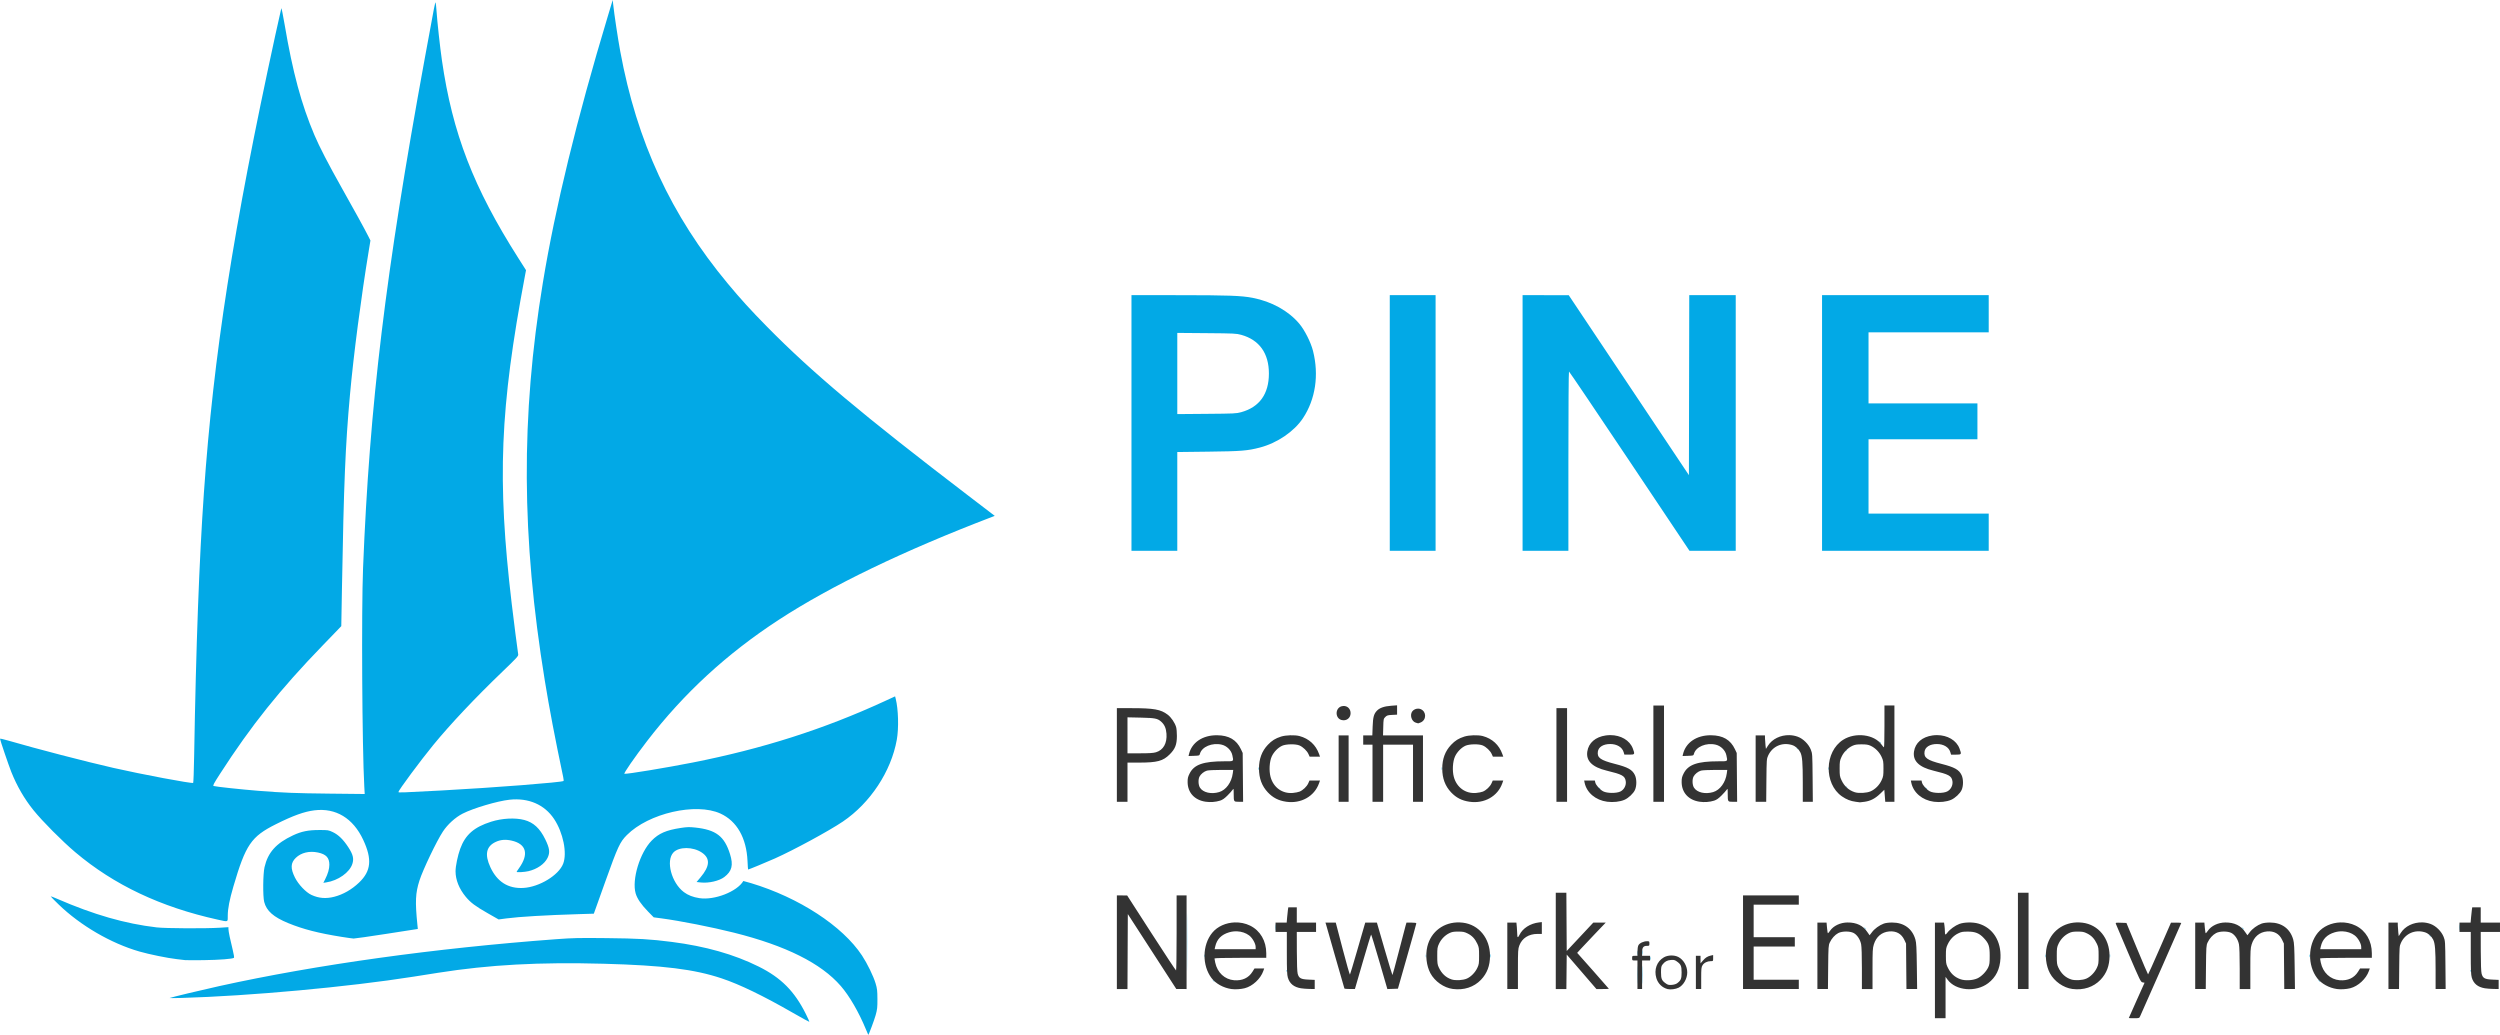
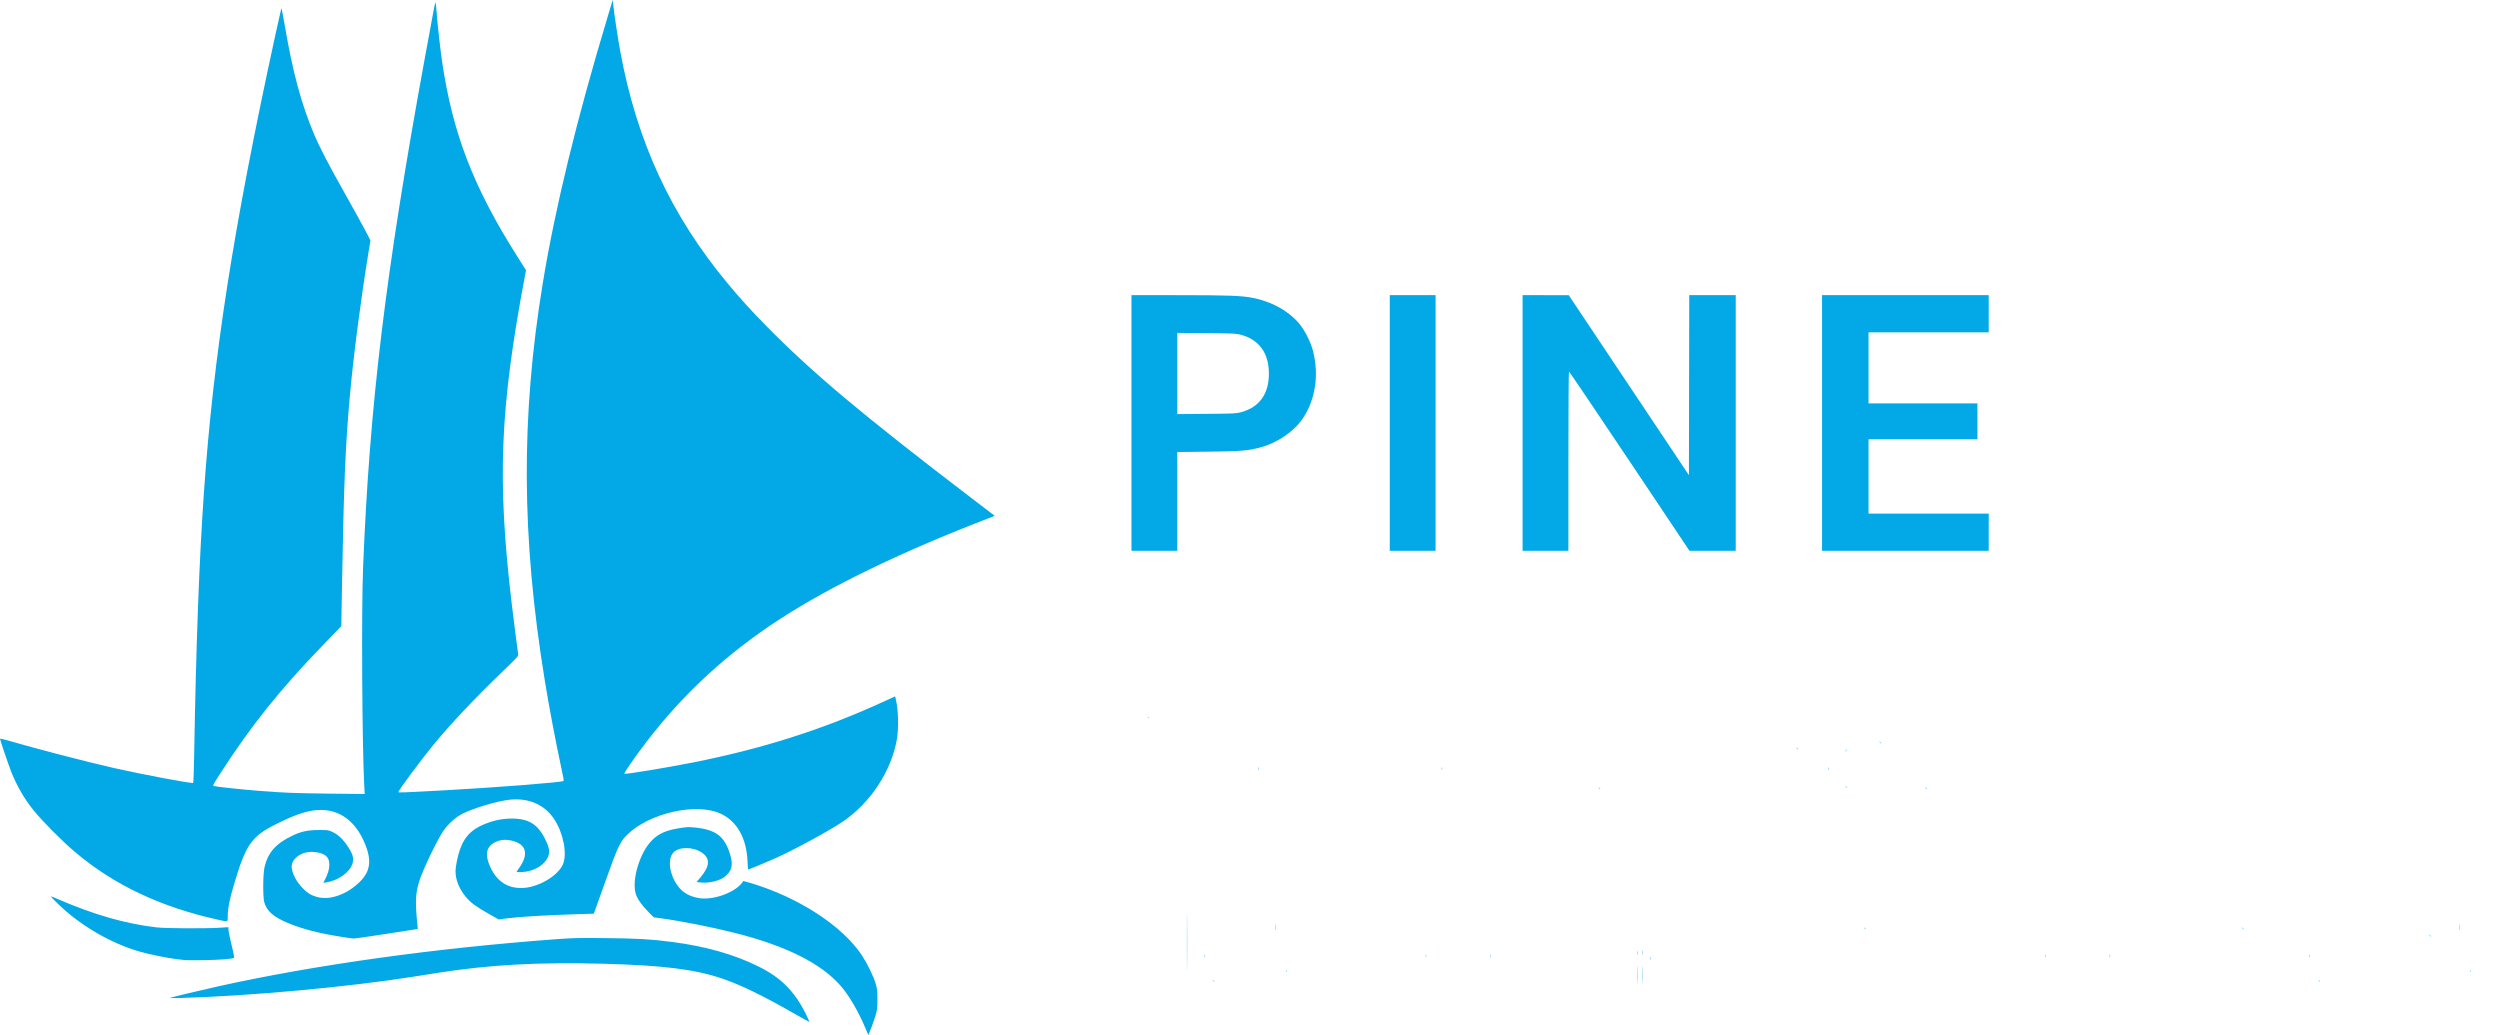
<svg xmlns="http://www.w3.org/2000/svg" viewBox="0 0 388.295 160.731" version="1.1" id="svg5">
  <g id="layer1" transform="translate(55.422,-4.58)">
-     <path id="path314" style="fill:#02a9e6;fill-opacity:1;stroke-width:0.103" d="m 39.743,4.58 -0.762,2.527 C 34.133,23.194 30.824,36.773 28.89,48.514 c -3.421,20.765 -3.328,39.494 0.307,61.777 0.724,4.439 1.557,8.81 2.855,14.983 0.063,0.299 0.087,0.572 0.053,0.606 -0.213,0.213 -10.761,1.035 -18.945,1.476 -6.128,0.33 -6.703,0.351 -6.703,0.242 0,-0.253 3.443,-4.899 5.413,-7.303 2.667,-3.255 6.494,-7.314 10.748,-11.399 2.216,-2.128 2.49,-2.427 2.447,-2.667 -0.079,-0.439 -0.733,-5.557 -1.016,-7.953 -2.273,-19.238 -1.828,-30.218 2.063,-50.851 l 0.166,-0.883 -1.178,-1.85 C 18.114,33.717 14.86,25.298 13.215,13.939 12.923,11.924 12.483,7.901 12.377,6.281 c -0.039,-0.596 -0.101,-1.166 -0.137,-1.268 -0.072,-0.199 -0.068,-0.216 -1.707,8.745 -6.088,33.295 -8.547,53.612 -9.565,79.052 -0.265,6.625 -0.145,27.881 0.191,33.919 l 0.065,1.175 -5.453,-0.059 c -5.374,-0.059 -7.105,-0.128 -11.074,-0.439 -2.51,-0.197 -6.695,-0.647 -6.935,-0.746 -0.154,-0.063 -0.011,-0.336 0.983,-1.879 4.832,-7.496 9.309,-13.094 16.003,-20.007 0.962,-0.993 1.994,-2.062 2.294,-2.375 l 0.545,-0.569 0.104,-5.877 c 0.29,-16.374 0.529,-22.162 1.245,-30.061 0.565,-6.235 1.721,-15.098 2.926,-22.421 l 0.253,-1.537 -0.316,-0.629 c -0.545,-1.085 -2.207,-4.113 -4.139,-7.539 -2.052,-3.641 -3.474,-6.389 -4.241,-8.198 -2.049,-4.833 -3.373,-9.745 -4.642,-17.224 -0.245,-1.446 -0.473,-2.56 -0.505,-2.475 -0.033,0.085 -0.453,1.964 -0.934,4.176 -6.528,30.009 -9.596,49.674 -11.093,71.11 -0.728,10.428 -1.22,23.702 -1.513,40.87 -0.039,2.257 -0.106,4.126 -0.151,4.153 -0.216,0.134 -8.081,-1.345 -12.376,-2.326 -4.403,-1.006 -11.845,-2.939 -16.413,-4.264 -0.666,-0.193 -1.212,-0.315 -1.212,-0.27 0,0.179 1.346,4.139 1.751,5.153 0.881,2.203 2.032,4.19 3.445,5.943 1.398,1.734 4.465,4.817 6.511,6.545 6.005,5.071 13.259,8.503 22.11,10.458 1.682,0.371 1.558,0.421 1.558,-0.627 0,-1.069 0.268,-2.456 0.877,-4.53 1.907,-6.497 2.758,-7.743 6.6,-9.666 2.664,-1.334 4.412,-1.963 5.983,-2.156 3.324,-0.408 6.009,1.218 7.582,4.593 1.404,3.011 1.225,4.84 -0.649,6.629 -1.137,1.085 -2.48,1.853 -3.858,2.206 -1.287,0.329 -2.399,0.238 -3.541,-0.29 -0.855,-0.395 -2.025,-1.624 -2.555,-2.684 -0.72,-1.438 -0.683,-2.294 0.132,-3.078 0.835,-0.803 2.099,-1.105 3.441,-0.822 1.265,0.267 1.767,0.806 1.767,1.898 0,0.649 -0.216,1.395 -0.659,2.269 l -0.274,0.541 0.441,-0.066 c 1.85,-0.276 3.646,-1.55 4.067,-2.885 0.259,-0.822 0.105,-1.448 -0.636,-2.585 -0.776,-1.191 -1.53,-1.926 -2.394,-2.336 -0.679,-0.322 -0.738,-0.331 -2.091,-0.331 -1.735,0 -2.774,0.21 -4.093,0.826 -2.628,1.228 -3.904,2.653 -4.432,4.949 -0.241,1.048 -0.272,4.526 -0.049,5.394 0.359,1.397 1.441,2.351 3.732,3.292 2.295,0.943 4.695,1.561 8.297,2.135 0.851,0.136 1.687,0.253 1.857,0.261 0.17,0.008 2.484,-0.325 5.142,-0.738 l 4.833,-0.752 -0.064,-0.629 c -0.369,-3.627 -0.308,-4.941 0.319,-6.899 0.536,-1.673 2.665,-6.122 3.634,-7.593 0.742,-1.128 1.935,-2.211 3.075,-2.794 1.651,-0.844 5.39,-1.953 7.278,-2.158 2.955,-0.321 5.432,0.752 6.927,3 1.407,2.117 2.048,5.295 1.402,6.949 -0.699,1.79 -3.716,3.619 -6.193,3.754 -2.348,0.128 -4.059,-0.95 -5.111,-3.222 -0.915,-1.975 -0.648,-3.238 0.831,-3.928 0.744,-0.347 1.521,-0.413 2.449,-0.206 2.317,0.515 2.742,2.099 1.158,4.304 -0.198,0.275 -0.36,0.524 -0.36,0.552 0,0.11 1.219,0.04 1.832,-0.104 1.36,-0.321 2.507,-1.119 2.971,-2.068 0.407,-0.831 0.327,-1.478 -0.357,-2.877 -0.838,-1.716 -1.826,-2.627 -3.261,-3.009 -1.415,-0.376 -3.454,-0.267 -5.156,0.274 -2.654,0.845 -3.998,2.023 -4.794,4.203 -0.382,1.047 -0.725,2.703 -0.723,3.494 0.003,1.337 0.559,2.723 1.586,3.961 0.757,0.912 1.485,1.456 3.435,2.567 l 1.671,0.952 1.217,-0.162 c 1.963,-0.262 6.191,-0.511 11.26,-0.664 l 2.308,-0.07 1.771,-4.954 c 1.962,-5.485 2.28,-6.172 3.363,-7.26 3.375,-3.389 10.735,-5.079 14.537,-3.337 2.55,1.168 4.041,3.787 4.2,7.377 0.032,0.723 0.074,1.315 0.093,1.315 0.105,0 2.827,-1.124 4.137,-1.708 2.953,-1.317 8.445,-4.298 10.576,-5.739 4.267,-2.887 7.504,-7.797 8.381,-12.715 0.321,-1.799 0.242,-4.739 -0.17,-6.358 l -0.096,-0.376 -1.668,0.768 c -9.392,4.327 -18.913,7.367 -29.785,9.513 -4.094,0.808 -10.226,1.819 -10.587,1.745 -0.17,-0.035 1.586,-2.572 3.521,-5.088 5.718,-7.433 12.384,-13.568 20.473,-18.841 8.124,-5.296 19.382,-10.724 33.187,-16 l 0.339,-0.13 -4.103,-3.136 C 78.497,68.975 70.715,62.442 63.696,55.307 61.175,52.745 59.603,51.017 57.608,48.617 48.783,38.001 43.496,26.578 40.912,12.546 40.539,10.518 39.984,6.829 39.815,5.25 Z M 120.316,50.422 v 19.853 5.17e-4 19.853 h 3.558 3.558 v -7.67 -7.669 l 4.821,-0.058 c 5.136,-0.062 6.075,-0.138 8.002,-0.638 2.701,-0.702 5.333,-2.496 6.701,-4.567 1.942,-2.94 2.503,-6.691 1.559,-10.433 -0.34,-1.347 -1.289,-3.232 -2.134,-4.236 -1.685,-2.003 -4.294,-3.448 -7.256,-4.019 -1.755,-0.339 -3.78,-0.411 -11.461,-0.413 z m 40.119,0 V 70.275 90.128 h 3.558 3.558 V 70.275 50.422 h -3.558 z m 20.627,0 V 70.275 90.128 h 3.558 3.558 V 76.206 c 0,-8.064 0.039,-13.923 0.092,-13.923 0.051,0 4.282,6.266 9.404,13.923 l 9.312,13.923 h 3.591 3.591 V 70.275 50.422 h -3.609 -3.61 l -0.026,13.98 -0.026,13.98 -9.334,-13.976 -9.333,-13.976 -3.584,-0.004 z m 46.513,0 V 70.275 90.128 h 12.943 12.943 v -2.888 -2.888 h -9.334 -9.333 v -5.775 -5.776 h 8.457 8.457 v -2.784 -2.785 h -8.457 -8.457 v -5.517 -5.517 h 9.333 9.334 v -2.888 -2.888 h -12.943 z m -100.142,5.865 4.564,0.038 c 4.304,0.036 4.61,0.051 5.37,0.262 2.805,0.78 4.295,2.864 4.295,6.005 0,3.176 -1.459,5.216 -4.297,6.005 -0.758,0.211 -1.067,0.226 -5.368,0.261 l -4.564,0.038 v -6.305 z m -4.557,59.76 c -0.082,0.033 -0.058,0.058 0.062,0.062 0.109,0.005 0.17,-0.02 0.135,-0.054 -0.034,-0.034 -0.123,-0.038 -0.198,-0.008 z m 113.569,3.68 c -0.005,0.005 0.026,0.047 0.09,0.129 0.135,0.172 0.22,0.226 0.22,0.142 0,-0.021 -0.082,-0.103 -0.181,-0.18 -0.082,-0.064 -0.123,-0.095 -0.129,-0.09 z m -12.892,0.928 c -0.005,0.005 0.026,0.047 0.09,0.129 0.135,0.172 0.22,0.226 0.22,0.142 0,-0.021 -0.081,-0.103 -0.18,-0.18 -0.082,-0.064 -0.124,-0.095 -0.129,-0.09 z m 7.941,0.31 c -0.005,-0.005 -0.047,0.026 -0.129,0.09 -0.099,0.078 -0.18,0.159 -0.18,0.18 0,0.085 0.084,0.03 0.219,-0.142 0.064,-0.082 0.095,-0.123 0.09,-0.129 z m -91.441,2.789 c -0.009,0.033 -0.014,0.102 -0.014,0.202 0,0.198 0.022,0.28 0.048,0.181 0.026,-0.099 0.026,-0.262 0,-0.361 -0.013,-0.05 -0.025,-0.054 -0.034,-0.021 z m 28.465,0 c -0.009,0.033 -0.014,0.102 -0.014,0.202 0,0.198 0.021,0.28 0.047,0.181 0.026,-0.099 0.026,-0.262 0,-0.361 -0.013,-0.05 -0.025,-0.054 -0.033,-0.021 z m 60.023,0 c -0.009,0.033 -0.014,0.102 -0.014,0.202 0,0.198 0.021,0.28 0.047,0.181 0.026,-0.099 0.026,-0.262 0,-0.361 -0.013,-0.05 -0.025,-0.054 -0.033,-0.021 z m 2.644,2.883 c -0.005,0.005 0.026,0.047 0.09,0.129 0.135,0.172 0.219,0.227 0.219,0.142 0,-0.021 -0.081,-0.103 -0.18,-0.181 -0.082,-0.064 -0.123,-0.095 -0.129,-0.09 z m -38.366,0.206 c -0.005,0.005 0.026,0.047 0.09,0.129 0.078,0.099 0.159,0.18 0.18,0.18 0.085,0 0.03,-0.084 -0.142,-0.219 -0.082,-0.064 -0.123,-0.096 -0.129,-0.09 z m 50.742,0 c -0.005,0.005 0.026,0.047 0.09,0.129 0.135,0.172 0.219,0.226 0.219,0.142 0,-0.021 -0.081,-0.102 -0.18,-0.18 -0.082,-0.064 -0.123,-0.096 -0.129,-0.09 z m -192.113,6.207 c -0.324,0.009 -0.655,0.049 -1.151,0.125 -2.254,0.346 -3.398,0.844 -4.495,1.958 -1.841,1.869 -3.118,6.078 -2.493,8.217 0.236,0.806 0.861,1.721 1.905,2.789 l 0.898,0.919 1.186,0.158 c 2.913,0.388 7.793,1.35 11.265,2.221 8.079,2.025 13.556,4.76 16.614,8.297 1.349,1.56 2.786,4.041 3.895,6.726 0.193,0.467 0.357,0.85 0.364,0.851 0.072,0.008 0.931,-2.288 1.147,-3.065 0.247,-0.89 0.279,-1.181 0.273,-2.503 -0.006,-1.312 -0.04,-1.609 -0.284,-2.424 -0.339,-1.135 -1.289,-3.085 -2.111,-4.332 -3.025,-4.588 -9.798,-9.004 -17.239,-11.241 -0.648,-0.195 -1.183,-0.344 -1.19,-0.332 -0.969,1.65 -4.496,3.025 -6.833,2.663 -0.987,-0.153 -1.765,-0.456 -2.403,-0.936 -1.932,-1.452 -2.835,-4.869 -1.626,-6.156 0.86,-0.916 3.039,-0.911 4.409,0.01 1.335,0.897 1.274,2.102 -0.193,3.845 l -0.618,0.734 0.671,0.072 c 1.223,0.131 2.848,-0.247 3.634,-0.845 1.19,-0.905 1.426,-1.85 0.889,-3.563 -0.873,-2.785 -2.177,-3.78 -5.411,-4.126 -0.464,-0.05 -0.78,-0.072 -1.103,-0.063 z m -99,10.744 c -0.02,0.02 0.54,0.594 1.245,1.275 3.384,3.271 8.118,6.026 12.543,7.3 1.522,0.438 4.394,1.024 5.775,1.179 0.539,0.06 1.119,0.129 1.289,0.152 l 5.2e-4,5.1e-4 c 0.17,0.023 1.47,0.026 2.888,0.008 2.472,-0.033 4.541,-0.193 4.73,-0.365 0.05,-0.045 -0.032,-0.566 -0.184,-1.177 -0.387,-1.545 -0.675,-2.945 -0.677,-3.288 l -0.002,-0.293 -1.366,0.087 c -2.189,0.139 -8.415,0.107 -9.772,-0.051 -4.882,-0.566 -9.789,-1.976 -15.462,-4.442 -0.534,-0.232 -0.987,-0.406 -1.008,-0.386 z m 176.505,3.436 c -0.016,-1.995 -0.028,-0.333 -0.028,3.694 0,4.027 0.013,5.66 0.028,3.628 0.016,-2.032 0.016,-5.327 0,-7.322 z m 13.699,0.898 c -0.015,-0.021 -0.025,0.157 -0.025,0.476 0,0.425 0.018,0.599 0.041,0.387 0.022,-0.213 0.022,-0.561 0,-0.774 -0.006,-0.053 -0.011,-0.082 -0.016,-0.089 z m 183.886,0 c -0.015,-0.021 -0.025,0.157 -0.025,0.476 0,0.425 0.018,0.599 0.041,0.387 0.022,-0.213 0.022,-0.561 0,-0.774 -0.006,-0.053 -0.011,-0.082 -0.016,-0.089 z m -92.466,0.476 c -0.005,0.005 0.026,0.047 0.09,0.129 0.135,0.172 0.219,0.226 0.219,0.142 0,-0.021 -0.081,-0.102 -0.18,-0.18 -0.082,-0.064 -0.123,-0.095 -0.129,-0.09 z m 58.683,0 c -0.005,0.005 0.026,0.047 0.09,0.129 0.078,0.099 0.159,0.18 0.18,0.18 0.085,0 0.03,-0.084 -0.142,-0.219 -0.082,-0.064 -0.123,-0.095 -0.129,-0.09 z m 29.084,1.134 c -0.005,0.005 0.026,0.047 0.09,0.129 0.135,0.172 0.219,0.227 0.219,0.142 0,-0.021 -0.081,-0.102 -0.18,-0.18 -0.082,-0.064 -0.123,-0.095 -0.129,-0.09 z m -287.584,0.54 c -1.092,0.024 -1.978,0.078 -3.303,0.176 -18.836,1.395 -37.219,3.955 -52.34,7.289 -2.772,0.611 -7.431,1.73 -7.683,1.844 -0.057,0.026 0.755,0.022 1.805,-0.007 10.576,-0.299 25.955,-1.708 36.045,-3.303 1.248,-0.197 2.988,-0.472 3.867,-0.61 7.951,-1.251 15.695,-1.674 25.68,-1.401 9.273,0.253 14.08,0.849 18.348,2.276 2.793,0.934 6.437,2.696 11.045,5.342 1.39,0.798 2.546,1.432 2.568,1.41 0.023,-0.023 -0.221,-0.569 -0.542,-1.214 -1.766,-3.55 -3.849,-5.643 -7.345,-7.38 -3.81,-1.894 -8.253,-3.153 -13.503,-3.826 -3.335,-0.428 -5.179,-0.535 -10.107,-0.588 -2.146,-0.023 -3.444,-0.03 -4.536,-0.007 z m 165.429,1.895 c -0.015,-0.015 -0.026,0.115 -0.026,0.349 0,0.312 0.019,0.44 0.043,0.284 0.024,-0.156 0.024,-0.411 0,-0.567 -0.006,-0.039 -0.011,-0.06 -0.017,-0.066 z m -0.839,0.12 c -0.008,0.042 -0.013,0.139 -0.014,0.281 h 5.1e-4 c -8e-4,0.284 0.019,0.412 0.043,0.285 0.024,-0.127 0.024,-0.359 5.2e-4,-0.516 -0.012,-0.078 -0.022,-0.092 -0.03,-0.05 z m -22.78,0.459 c -0.016,-0.013 -0.027,0.094 -0.027,0.285 0,0.255 0.02,0.36 0.044,0.232 0.025,-0.128 0.025,-0.336 0,-0.464 -0.006,-0.032 -0.012,-0.049 -0.017,-0.053 z m 96.223,0 c -0.016,-0.013 -0.027,0.094 -0.027,0.285 0,0.255 0.02,0.36 0.044,0.232 0.025,-0.128 0.025,-0.336 0,-0.464 -0.006,-0.032 -0.012,-0.049 -0.017,-0.053 z m -140.691,0.084 c -0.009,0.033 -0.014,0.102 -0.014,0.202 0,0.199 0.021,0.28 0.047,0.181 0.026,-0.099 0.026,-0.262 0,-0.361 -0.013,-0.05 -0.025,-0.054 -0.033,-0.021 z m 34.446,0 c -0.009,0.033 -0.014,0.102 -0.014,0.202 0,0.199 0.021,0.28 0.047,0.181 0.026,-0.099 0.026,-0.262 0,-0.361 -0.013,-0.05 -0.025,-0.054 -0.033,-0.021 z m 96.223,0 c -0.009,0.033 -0.014,0.102 -0.014,0.202 0,0.199 0.021,0.28 0.047,0.181 0.026,-0.099 0.026,-0.262 0,-0.361 -0.013,-0.05 -0.025,-0.054 -0.033,-0.021 z m 41.047,0 c -0.009,0.033 -0.014,0.102 -0.014,0.202 0,0.199 0.022,0.28 0.048,0.181 0.026,-0.099 0.026,-0.262 0,-0.361 -0.013,-0.05 -0.025,-0.054 -0.034,-0.021 z m -102.408,0.34 c -0.009,0.033 -0.014,0.109 -0.015,0.223 -0.001,0.227 0.019,0.332 0.045,0.233 0.026,-0.099 0.027,-0.284 0.002,-0.412 -0.012,-0.064 -0.024,-0.076 -0.033,-0.043 z m -2.039,1.424 c -0.012,-0.072 -0.021,0.441 -0.021,1.377 h 5.1e-4 c 0,1.248 0.014,1.772 0.033,1.166 0.018,-0.607 0.018,-1.627 0,-2.269 -0.005,-0.16 -0.008,-0.25 -0.012,-0.274 z m 0.825,0 c -0.012,-0.072 -0.02,0.441 -0.02,1.377 0,1.248 0.015,1.772 0.033,1.166 0.018,-0.607 0.018,-1.627 0,-2.269 -0.005,-0.16 -0.009,-0.25 -0.013,-0.274 z m -55.314,0.642 c -0.011,0.011 -0.018,0.047 -0.021,0.107 -0.004,0.109 0.02,0.17 0.054,0.135 0.034,-0.034 0.038,-0.123 0.008,-0.197 -0.016,-0.041 -0.03,-0.056 -0.041,-0.045 z m 183.886,0 c -0.011,0.011 -0.018,0.047 -0.021,0.107 -0.005,0.109 0.02,0.17 0.054,0.135 0.034,-0.034 0.037,-0.123 0.008,-0.197 -0.017,-0.041 -0.03,-0.056 -0.041,-0.045 z m -195.363,1.508 c -0.005,0.005 0.026,0.047 0.09,0.129 0.135,0.172 0.22,0.227 0.22,0.142 0,-0.021 -0.081,-0.103 -0.18,-0.18 -0.082,-0.064 -0.124,-0.095 -0.129,-0.09 z m 171.717,0 c -0.005,0.005 0.026,0.047 0.09,0.129 0.135,0.172 0.219,0.227 0.219,0.142 0,-0.021 -0.081,-0.103 -0.18,-0.18 -0.082,-0.064 -0.123,-0.095 -0.129,-0.09 z" />
-     <path id="path306" style="fill:#333333;fill-opacity:1;stroke-width:0.103" d="m 161.569,114.128 -0.947,0.071 c -1.052,0.079 -1.764,0.329 -2.181,0.765 -0.48,0.501 -0.612,0.992 -0.666,2.468 l -0.049,1.366 h -0.708 -0.708 v 0.722 0.722 h 0.722 0.722 v 4.435 4.435 h 0.825 0.825 v -4.435 -4.435 h 2.32 2.321 v 4.435 4.435 h 0.774 0.773 v -5.157 -5.157 h -3.102 -3.103 l 0.035,-1.287 c 0.033,-1.246 0.043,-1.296 0.318,-1.57 0.249,-0.249 0.379,-0.289 1.057,-0.323 l 0.773,-0.039 v -0.726 z m 39.809,0.029 v 7.477 7.478 h 0.825 0.825 v -7.478 -7.477 h -0.825 z m 35.89,0 v 3.249 c 0,1.787 -0.035,3.247 -0.077,3.246 -0.043,-0.001 -0.208,-0.187 -0.367,-0.412 -1.128,-1.595 -4.054,-1.968 -5.965,-0.762 -2.913,1.839 -3.024,6.827 -0.195,8.792 0.692,0.481 1.35,0.739 2.143,0.841 0.327,0.042 0.618,0.081 0.646,0.087 0.028,0.006 0.366,-0.034 0.751,-0.089 0.913,-0.132 1.622,-0.501 2.406,-1.254 l 0.636,-0.611 0.074,0.934 0.074,0.934 h 0.711 0.711 v -7.478 -7.477 h -0.774 z m -84.037,0.074 c -0.089,0.004 -0.18,0.018 -0.273,0.044 -1.028,0.28 -1.042,1.861 -0.02,2.133 0.752,0.2 1.412,-0.294 1.412,-1.057 0,-0.681 -0.496,-1.149 -1.119,-1.12 z m -35.184,0.339 v 7.271 5.2e-4 7.271 h 0.825 0.825 v -3.043 -3.042 l 1.779,-0.001 c 2.846,-9.6e-4 3.74,-0.24 4.779,-1.28 0.852,-0.852 1.109,-1.508 1.116,-2.845 0.003,-0.539 -0.051,-1.165 -0.119,-1.392 -0.207,-0.69 -0.772,-1.518 -1.316,-1.931 -1.08,-0.819 -2.13,-1.007 -5.647,-1.008 z m 68.274,0 v 7.271 7.271 h 0.825 0.825 v -7.271 -7.271 h -0.825 z m -21.43,0.073 c -0.356,-0.019 -0.727,0.131 -0.945,0.408 -0.44,0.559 -0.133,1.583 0.533,1.775 0.187,0.054 0.352,0.102 0.368,0.107 0.016,0.005 0.186,-0.057 0.379,-0.137 0.928,-0.388 0.934,-1.689 0.01,-2.075 -0.11,-0.046 -0.226,-0.071 -0.345,-0.077 z m -45.194,1.352 2.037,0.045 c 2.228,0.05 2.625,0.127 3.18,0.614 0.524,0.46 0.774,1.019 0.839,1.879 0.113,1.488 -0.488,2.549 -1.634,2.889 -0.405,0.12 -1.026,0.161 -2.481,0.161 h -1.94 v -2.794 z m 74.997,2.763 c -0.231,-8e-5 -0.466,0.016 -0.704,0.05 -1.61,0.228 -2.674,1.152 -2.876,2.498 -0.218,1.451 0.775,2.43 3.01,2.969 2.418,0.583 2.83,0.81 2.961,1.629 0.101,0.633 -0.242,1.311 -0.811,1.603 -0.605,0.311 -2.096,0.3 -2.696,-0.019 -0.516,-0.274 -1.136,-0.972 -1.225,-1.38 l -0.066,-0.297 h -0.829 -0.83 l 0.062,0.311 c 0.313,1.565 1.712,2.75 3.522,2.984 v -5.2e-4 c 0.93,0.12 1.963,0.005 2.67,-0.298 0.629,-0.27 1.391,-0.986 1.637,-1.538 0.287,-0.644 0.279,-1.705 -0.017,-2.316 -0.403,-0.833 -1.081,-1.21 -3.103,-1.727 -2.238,-0.572 -2.773,-0.954 -2.647,-1.893 0.098,-0.732 0.843,-1.194 1.925,-1.194 1.032,0 1.852,0.492 2.078,1.246 l 0.121,0.403 h 0.757 c 0.879,0 0.897,-0.031 0.551,-0.955 -0.476,-1.271 -1.871,-2.076 -3.488,-2.076 z m 50.742,0 c -0.231,-8e-5 -0.467,0.016 -0.705,0.05 -1.61,0.228 -2.673,1.152 -2.875,2.498 -0.218,1.451 0.775,2.43 3.01,2.969 2.418,0.583 2.83,0.81 2.961,1.629 0.101,0.633 -0.242,1.311 -0.812,1.604 -0.605,0.311 -2.095,0.3 -2.696,-0.019 -0.516,-0.274 -1.136,-0.973 -1.226,-1.381 l -0.065,-0.297 h -0.83 -0.829 l 0.062,0.311 c 0.313,1.565 1.712,2.75 3.522,2.984 0.93,0.12 1.963,0.005 2.669,-0.298 0.629,-0.27 1.391,-0.985 1.637,-1.538 0.287,-0.644 0.279,-1.705 -0.017,-2.316 -0.403,-0.833 -1.081,-1.21 -3.103,-1.726 -2.238,-0.572 -2.773,-0.954 -2.647,-1.893 0.098,-0.732 0.843,-1.194 1.925,-1.194 1.032,0 1.852,0.491 2.078,1.246 l 0.12,0.403 h 0.757 c 0.879,0 0.897,-0.031 0.551,-0.956 -0.476,-1.271 -1.87,-2.075 -3.487,-2.076 z m -22.948,0.005 c -1.338,-0.029 -2.65,0.582 -3.322,1.648 l -0.307,0.487 -0.067,-0.56 c -0.037,-0.308 -0.071,-0.781 -0.077,-1.05 l -0.01,-0.49 h -0.722 -0.722 v 5.157 h -5.2e-4 v 5.157 h 0.82 0.82 l 0.031,-3.326 c 0.03,-3.218 0.039,-3.343 0.268,-3.842 0.662,-1.441 2.155,-2.11 3.692,-1.653 0.542,0.161 1.034,0.592 1.315,1.15 0.293,0.582 0.375,1.6 0.376,4.654 l 0.001,3.017 h 0.779 0.779 l -0.033,-3.739 c -0.032,-3.656 -0.038,-3.752 -0.278,-4.357 -0.339,-0.855 -1.187,-1.696 -2.019,-2.004 -0.429,-0.159 -0.878,-0.239 -1.324,-0.249 z m -88.897,0.015 c -2.226,-0.016 -3.917,1.128 -4.343,2.938 l -0.068,0.288 0.846,-0.03 c 0.823,-0.029 0.849,-0.038 0.921,-0.31 0.293,-1.099 1.914,-1.778 3.396,-1.422 0.786,0.189 1.48,0.879 1.638,1.629 0.213,1.013 0.295,0.949 -1.2,0.95 -3.303,0.002 -4.74,0.505 -5.44,1.907 -0.259,0.518 -0.308,0.737 -0.303,1.341 0.015,1.622 1.075,2.778 2.781,3.032 0.746,0.111 1.575,0.05 2.261,-0.168 0.372,-0.118 0.682,-0.333 1.141,-0.791 0.347,-0.346 0.706,-0.745 0.798,-0.887 0.163,-0.249 0.169,-0.228 0.174,0.636 0.007,1.23 10e-4,1.22 0.796,1.22 h 0.665 l -0.032,-3.79 -0.032,-3.79 -0.268,-0.572 c -0.695,-1.481 -1.869,-2.168 -3.732,-2.182 z m 76.731,0 c -2.226,-0.016 -3.917,1.127 -4.343,2.938 l -0.068,0.288 0.847,-0.03 c 0.823,-0.029 0.848,-0.037 0.921,-0.309 0.293,-1.099 1.914,-1.778 3.396,-1.422 0.786,0.189 1.48,0.878 1.638,1.629 0.213,1.013 0.295,0.949 -1.2,0.95 -3.303,0.002 -4.74,0.506 -5.441,1.907 -0.259,0.518 -0.308,0.737 -0.303,1.34 0.015,1.622 1.075,2.779 2.781,3.033 0.746,0.111 1.575,0.049 2.261,-0.168 0.372,-0.118 0.682,-0.333 1.141,-0.791 0.347,-0.346 0.706,-0.745 0.799,-0.887 0.163,-0.249 0.169,-0.228 0.174,0.636 0.007,1.23 5.8e-4,1.221 0.795,1.221 h 0.666 l -0.032,-3.79 -0.032,-3.79 -0.268,-0.572 c -0.695,-1.481 -1.869,-2.168 -3.732,-2.181 z m -65.333,0.003 c -0.531,0.016 -1.066,0.085 -1.438,0.203 -0.881,0.279 -1.435,0.625 -2.057,1.283 -0.923,0.976 -1.373,2.183 -1.373,3.688 0,1.505 0.449,2.713 1.373,3.689 0.798,0.844 1.658,1.284 2.853,1.46 2.293,0.338 4.383,-0.834 5.097,-2.858 l 0.153,-0.435 h -0.816 -0.815 l -0.194,0.438 c -0.219,0.495 -0.812,1.061 -1.344,1.283 -0.196,0.082 -0.671,0.175 -1.057,0.208 -1.64,0.137 -3.007,-0.851 -3.453,-2.496 -0.258,-0.952 -0.174,-2.388 0.184,-3.17 0.319,-0.698 0.965,-1.364 1.609,-1.662 0.606,-0.28 2.119,-0.305 2.711,-0.045 0.534,0.234 1.158,0.83 1.377,1.316 l 0.188,0.416 h 0.805 0.805 l -0.14,-0.397 c -0.503,-1.424 -1.572,-2.408 -3.048,-2.802 -0.36,-0.096 -0.889,-0.134 -1.421,-0.118 z m 28.465,0 c -0.531,0.016 -1.066,0.085 -1.438,0.203 -0.881,0.279 -1.435,0.625 -2.057,1.283 -0.923,0.976 -1.373,2.183 -1.373,3.688 0,1.505 0.449,2.713 1.373,3.689 0.798,0.844 1.658,1.284 2.853,1.46 2.293,0.338 4.383,-0.834 5.097,-2.858 l 0.153,-0.435 h -0.815 -0.816 l -0.194,0.438 c -0.219,0.495 -0.812,1.061 -1.343,1.283 -0.196,0.082 -0.672,0.175 -1.057,0.208 -1.64,0.137 -3.007,-0.851 -3.453,-2.496 -0.258,-0.952 -0.174,-2.388 0.184,-3.17 0.319,-0.698 0.964,-1.364 1.609,-1.662 0.606,-0.28 2.119,-0.305 2.711,-0.045 0.534,0.234 1.157,0.83 1.376,1.316 l 0.188,0.416 h 0.805 0.805 l -0.14,-0.397 c -0.503,-1.424 -1.572,-2.408 -3.048,-2.802 -0.36,-0.096 -0.889,-0.134 -1.42,-0.118 z m -20.96,0.017 v 5.157 5.157 h 0.774 0.774 v -5.157 -5.157 h -0.774 z m 81.217,1.393 c 0.733,0 1.03,0.047 1.411,0.223 0.719,0.332 1.354,0.973 1.695,1.71 0.273,0.592 0.297,0.741 0.297,1.83 0,1.089 -0.024,1.239 -0.297,1.83 -0.343,0.743 -0.983,1.386 -1.695,1.703 -0.604,0.269 -1.85,0.34 -2.46,0.141 -0.949,-0.31 -1.62,-0.918 -2.064,-1.869 -0.264,-0.565 -0.289,-0.721 -0.289,-1.805 0,-1.09 0.024,-1.238 0.298,-1.83 0.341,-0.738 0.976,-1.379 1.696,-1.71 0.381,-0.176 0.678,-0.223 1.41,-0.223 z m -97.588,3.97 -0.07,0.525 c -0.188,1.42 -1.049,2.602 -2.126,2.922 v 5.1e-4 c -1.231,0.366 -2.505,0.067 -2.977,-0.698 -0.259,-0.419 -0.292,-1.273 -0.066,-1.71 0.209,-0.404 0.711,-0.804 1.167,-0.931 0.211,-0.059 1.213,-0.107 2.227,-0.107 z m 76.731,0 -0.07,0.525 c -0.188,1.42 -1.048,2.602 -2.126,2.922 v 5.2e-4 c -1.231,0.366 -2.505,0.067 -2.978,-0.697 -0.259,-0.419 -0.291,-1.274 -0.065,-1.711 0.209,-0.404 0.71,-0.804 1.167,-0.931 0.211,-0.059 1.214,-0.107 2.228,-0.107 z m -26.635,19.08 v 7.477 7.478 h 0.824 0.823 l 0.027,-2.676 0.027,-2.676 2.307,2.676 2.307,2.676 h 0.967 c 0.532,0 0.967,-0.018 0.967,-0.039 0,-0.021 -1.108,-1.285 -2.462,-2.809 l -2.462,-2.77 0.529,-0.582 c 0.291,-0.32 1.288,-1.376 2.216,-2.348 l 1.688,-1.766 h -0.966 -0.966 l -2.062,2.203 -2.063,2.202 -0.027,-4.523 -0.027,-4.523 h -0.824 z m 71.781,0 v 7.477 7.477 h 0.825 0.825 v -7.477 -7.477 h -0.825 z m -139.951,0.412 v 7.271 0.002 7.271 h 0.824 0.824 l 0.026,-5.821 0.027,-5.822 3.764,5.817 3.765,5.817 0.799,0.004 0.799,0.004 v -7.271 -7.271 h -0.774 -0.774 v 5.827 c 0,3.205 -0.039,5.827 -0.087,5.827 -0.048,0 -1.777,-2.621 -3.842,-5.823 l -3.754,-5.824 -0.799,-0.004 z m 97.254,0 v 7.271 7.271 h 4.332 4.332 v -0.722 -0.722 h -3.506 -3.507 v -2.578 -2.579 h 3.197 3.197 v -0.722 -0.722 h -3.197 -3.197 v -2.526 -2.527 h 3.507 3.506 v -0.722 -0.722 h -4.332 z m -70.628,1.856 -0.057,0.387 c -0.032,0.213 -0.088,0.746 -0.125,1.186 l -0.067,0.799 h -0.865 -0.865 v 0.722 0.722 h 0.876 0.877 v 3.281 c 0,2.64 0.031,3.385 0.157,3.811 0.28,0.944 0.934,1.479 2.03,1.662 h 5.2e-4 c 0.3,0.05 0.904,0.096 1.344,0.103 l 0.799,0.012 v -0.71 -0.71 l -0.978,-0.043 c -1.179,-0.051 -1.483,-0.219 -1.669,-0.92 -0.078,-0.294 -0.124,-1.523 -0.129,-3.471 l -0.008,-3.016 h 1.496 1.496 v -0.722 -0.722 h -1.496 -1.496 v -1.186 -1.186 h -0.661 z m 183.886,0 -0.057,0.387 c -0.032,0.213 -0.088,0.746 -0.125,1.186 l -0.067,0.799 h -0.865 -0.865 v 0.722 0.722 h 0.876 0.877 v 3.281 c 0,2.64 0.031,3.385 0.157,3.811 0.28,0.944 0.934,1.479 2.03,1.662 h 5.2e-4 c 0.3,0.05 0.905,0.096 1.344,0.103 l 0.799,0.012 v -0.71 -0.71 l -0.978,-0.043 c -1.179,-0.051 -1.483,-0.219 -1.669,-0.92 -0.078,-0.294 -0.124,-1.523 -0.129,-3.471 l -0.008,-3.016 h 1.496 1.496 v -0.722 -0.722 h -1.496 -1.496 v -1.186 -1.186 h -0.661 z m -144.507,2.289 -0.438,0.05 c -1.358,0.156 -2.551,0.921 -3.043,1.953 -0.224,0.469 -0.334,0.439 -0.335,-0.089 -4e-4,-0.241 -0.03,-0.751 -0.066,-1.134 l -0.066,-0.696 h -0.707 -0.707 v 5.156 5.157 h 0.825 0.825 v -3.09 c 0,-2.883 0.015,-3.128 0.216,-3.666 0.429,-1.148 1.458,-1.804 2.83,-1.804 h 0.667 v -0.918 z m 136.722,0.048 c -1.338,-0.029 -2.65,0.582 -3.322,1.648 l -0.307,0.487 -0.067,-0.56 c -0.037,-0.308 -0.071,-0.78 -0.077,-1.05 l -0.01,-0.49 h -0.722 -0.722 v 5.156 5.157 h 0.82 0.82 l 0.031,-3.326 c 0.03,-3.218 0.039,-3.343 0.268,-3.842 0.662,-1.441 2.155,-2.11 3.692,-1.653 0.542,0.161 1.034,0.591 1.315,1.149 0.293,0.582 0.375,1.601 0.376,4.655 l 0.001,3.016 h 0.78 0.779 l -0.033,-3.739 c -0.032,-3.656 -0.038,-3.752 -0.278,-4.357 -0.339,-0.855 -1.186,-1.696 -2.018,-2.004 -0.429,-0.159 -0.878,-0.239 -1.324,-0.249 z m -184.418,0.003 c -1.358,0.046 -2.678,0.611 -3.494,1.606 -1.563,1.907 -1.607,5.074 -0.098,7.056 0.648,0.851 1.84,1.506 3.062,1.683 0.588,0.085 1.45,0.034 2.074,-0.123 1.219,-0.307 2.463,-1.456 2.892,-2.672 l 0.141,-0.401 h -0.753 -0.753 l -0.316,0.509 c -0.6,0.966 -1.588,1.424 -2.849,1.323 -1.462,-0.117 -2.608,-1.186 -2.937,-2.739 -0.064,-0.301 -0.116,-0.591 -0.116,-0.644 0,-0.06 1.549,-0.098 4.022,-0.098 h 4.022 v -0.7 c 0,-1.925 -0.935,-3.527 -2.51,-4.302 -0.742,-0.365 -1.571,-0.524 -2.386,-0.497 z m 171.716,0 c -1.358,0.046 -2.678,0.611 -3.494,1.606 -1.563,1.907 -1.607,5.074 -0.098,7.056 0.648,0.851 1.84,1.506 3.062,1.683 0.588,0.085 1.45,0.034 2.074,-0.123 1.219,-0.307 2.463,-1.456 2.892,-2.672 l 0.142,-0.401 h -0.753 -0.754 l -0.316,0.509 c -0.6,0.966 -1.587,1.424 -2.849,1.323 -1.462,-0.117 -2.608,-1.186 -2.937,-2.739 -0.064,-0.301 -0.116,-0.591 -0.116,-0.644 0,-0.06 1.549,-0.098 4.022,-0.098 h 4.022 v -0.7 c 0,-1.925 -0.935,-3.527 -2.51,-4.302 -0.742,-0.365 -1.571,-0.524 -2.386,-0.497 z m -136.768,5.2e-4 c -2.447,-0.093 -4.483,1.402 -5.041,3.769 -0.319,1.354 -0.13,2.972 0.48,4.117 0.677,1.27 2.103,2.271 3.491,2.45 1.725,0.223 3.277,-0.285 4.37,-1.43 0.949,-0.995 1.401,-2.195 1.401,-3.717 0,-2.725 -1.73,-4.843 -4.206,-5.149 -0.166,-0.021 -0.331,-0.034 -0.495,-0.04 z m 96.223,0 c -2.447,-0.093 -4.483,1.402 -5.041,3.769 -0.319,1.354 -0.13,2.972 0.48,4.117 0.677,1.27 2.103,2.271 3.491,2.45 1.726,0.223 3.277,-0.285 4.37,-1.43 0.949,-0.995 1.401,-2.195 1.401,-3.717 0,-2.725 -1.73,-4.843 -4.206,-5.149 -0.166,-0.021 -0.331,-0.034 -0.495,-0.04 z m -35.982,0.008 c -1.141,0.011 -2.204,0.517 -2.74,1.305 -0.138,0.203 -0.281,0.368 -0.317,0.368 -0.037,3.8e-4 -0.1,-0.37 -0.14,-0.824 l -0.073,-0.825 h -0.711 -0.711 v 5.156 l -5.2e-4,5.157 h 0.819 0.819 l 0.034,-3.378 c 0.032,-3.192 0.046,-3.404 0.254,-3.852 0.291,-0.628 0.794,-1.188 1.314,-1.461 0.589,-0.31 1.797,-0.319 2.382,-0.016 0.539,0.279 1.017,0.995 1.169,1.749 0.076,0.378 0.12,1.77 0.12,3.779 v 3.18 h 0.825 0.825 v -3.135 c 0,-2.831 0.02,-3.199 0.204,-3.795 0.367,-1.188 1.22,-1.911 2.378,-2.016 1.092,-0.099 1.91,0.353 2.355,1.302 l 0.271,0.578 0.03,3.533 0.031,3.532 h 0.83 0.83 l -0.046,-3.532 c -0.038,-2.912 -0.077,-3.641 -0.221,-4.15 -0.481,-1.694 -1.777,-2.643 -3.617,-2.647 -0.507,-0.001 -1.008,0.063 -1.292,0.165 -0.678,0.244 -1.466,0.819 -1.846,1.348 -0.183,0.255 -0.345,0.464 -0.361,0.464 -0.015,0 -0.176,-0.229 -0.358,-0.509 -0.638,-0.985 -1.683,-1.489 -3.057,-1.475 z m 58.683,0 c -1.141,0.011 -2.204,0.517 -2.74,1.305 -0.138,0.203 -0.281,0.368 -0.318,0.368 -0.037,3.8e-4 -0.099,-0.37 -0.14,-0.824 l -0.073,-0.825 h -0.711 -0.712 v 5.156 5.157 h 0.819 0.819 l 0.034,-3.378 c 0.032,-3.192 0.046,-3.404 0.254,-3.852 0.291,-0.628 0.794,-1.188 1.314,-1.461 0.589,-0.31 1.797,-0.319 2.382,-0.016 0.539,0.279 1.017,0.995 1.169,1.749 0.076,0.378 0.12,1.77 0.12,3.779 v 3.18 h 0.825 0.825 v -3.135 c 0,-2.831 0.02,-3.199 0.204,-3.795 0.367,-1.188 1.22,-1.911 2.378,-2.016 1.092,-0.099 1.91,0.353 2.355,1.302 l 0.271,0.578 0.031,3.533 0.031,3.532 h 0.83 0.83 l -0.046,-3.532 c -0.038,-2.912 -0.077,-3.641 -0.222,-4.15 -0.481,-1.694 -1.777,-2.643 -3.617,-2.647 -0.507,-0.001 -1.008,0.063 -1.292,0.165 -0.678,0.244 -1.466,0.819 -1.846,1.348 -0.183,0.255 -0.345,0.464 -0.36,0.464 -0.015,0 -0.176,-0.229 -0.358,-0.509 -0.638,-0.985 -1.683,-1.489 -3.057,-1.475 z m -39.887,0.002 c -0.54,0.009 -1.066,0.086 -1.443,0.227 -0.645,0.241 -1.484,0.851 -1.846,1.342 -0.311,0.42 -0.396,0.39 -0.396,-0.14 0,-0.247 -0.029,-0.665 -0.066,-0.928 l -0.066,-0.479 h -0.708 -0.708 v 7.425 7.425 h 0.825 0.825 v -3.213 -3.212 l 0.304,0.419 c 1.261,1.74 4.399,2.019 6.315,0.562 1.206,-0.918 1.833,-2.193 1.913,-3.889 0.125,-2.663 -1.181,-4.715 -3.416,-5.365 -0.438,-0.127 -0.993,-0.185 -1.533,-0.175 z m -99.898,0.022 0.093,0.283 c 0.051,0.156 0.703,2.442 1.45,5.079 0.746,2.638 1.378,4.831 1.404,4.873 v 5.2e-4 c 0.025,0.043 0.403,0.076 0.839,0.076 l 0.793,-0.001 1.228,-4.228 c 0.676,-2.325 1.256,-4.228 1.289,-4.228 0.033,8e-5 0.615,1.905 1.291,4.233 l 1.23,4.232 0.82,-0.029 0.82,-0.03 1.426,-5.002 c 0.784,-2.751 1.428,-5.06 1.43,-5.131 0.003,-0.092 -0.215,-0.129 -0.761,-0.129 h -0.766 l -0.142,0.49 c -0.078,0.269 -0.557,2.103 -1.065,4.074 -0.508,1.971 -0.947,3.584 -0.975,3.583 -0.028,-5.7e-4 -0.583,-1.834 -1.232,-4.074 l -1.18,-4.073 h -0.904 -0.904 l -0.145,0.49 c -0.08,0.269 -0.599,2.068 -1.154,3.996 -0.555,1.929 -1.041,3.543 -1.08,3.587 -0.039,0.044 -0.55,-1.754 -1.136,-3.996 l -1.066,-4.077 h -0.803 z m 132.128,10e-4 -0.799,0.002 -1.753,4.018 c -0.964,2.21 -1.778,4.019 -1.808,4.02 -0.03,0.001 -0.799,-1.796 -1.708,-3.994 l -1.653,-3.997 -0.853,-0.03 c -0.781,-0.028 -0.849,-0.015 -0.795,0.155 0.032,0.102 0.914,2.181 1.96,4.62 1.831,4.271 1.912,4.436 2.203,4.486 l 0.302,0.052 -1.223,2.725 c -0.672,1.499 -1.222,2.74 -1.223,2.758 0,0.018 0.364,0.033 0.808,0.033 0.782,0 0.813,-0.009 0.938,-0.283 0.552,-1.21 6.401,-14.473 6.401,-14.514 0,-0.029 -0.359,-0.053 -0.799,-0.052 z m -145.846,1.351 c 0.69,0.03 1.352,0.248 1.868,0.637 0.509,0.383 1.01,1.273 1.01,1.794 v 0.343 h -3.186 -3.186 l 0.095,-0.422 c 0.254,-1.129 0.952,-1.843 2.153,-2.199 0.409,-0.121 0.833,-0.171 1.247,-0.152 z m 171.716,0 c 0.69,0.03 1.352,0.248 1.868,0.637 0.509,0.383 1.01,1.273 1.01,1.794 v 0.343 h -3.186 -3.186 l 0.095,-0.422 c 0.254,-1.129 0.952,-1.843 2.153,-2.199 0.409,-0.121 0.833,-0.171 1.246,-0.152 z m -137.383,0.04 c 0.751,0 0.961,0.041 1.462,0.288 0.69,0.339 1.147,0.826 1.518,1.615 0.244,0.52 0.268,0.688 0.268,1.861 0,1.179 -0.023,1.339 -0.273,1.872 -0.335,0.716 -0.983,1.379 -1.62,1.662 -0.606,0.269 -1.758,0.335 -2.369,0.135 -0.897,-0.292 -1.559,-0.915 -2.01,-1.891 -0.194,-0.42 -0.226,-0.669 -0.226,-1.778 0,-1.179 0.024,-1.339 0.273,-1.872 0.333,-0.71 0.913,-1.309 1.591,-1.643 0.417,-0.205 0.665,-0.25 1.384,-0.25 z m 96.223,0 c 0.751,0 0.961,0.041 1.462,0.288 0.69,0.339 1.147,0.826 1.518,1.615 0.244,0.52 0.268,0.688 0.268,1.861 0,1.179 -0.023,1.339 -0.273,1.872 -0.335,0.716 -0.983,1.379 -1.62,1.662 -0.606,0.269 -1.758,0.335 -2.369,0.135 -0.897,-0.292 -1.559,-0.915 -2.01,-1.891 -0.194,-0.42 -0.225,-0.669 -0.225,-1.778 0,-1.179 0.024,-1.339 0.273,-1.872 0.333,-0.71 0.913,-1.309 1.591,-1.643 0.417,-0.205 0.665,-0.25 1.384,-0.25 z m -17.069,0.002 c 1.159,0.002 1.788,0.254 2.479,0.993 0.784,0.838 0.924,1.26 0.924,2.77 0,1.107 -0.032,1.358 -0.225,1.776 -0.321,0.694 -1.075,1.459 -1.713,1.736 -0.742,0.323 -1.901,0.375 -2.618,0.119 -0.931,-0.333 -1.554,-0.931 -2.015,-1.935 -0.2,-0.436 -0.234,-0.682 -0.235,-1.696 -6.3e-4,-1.067 0.026,-1.244 0.271,-1.765 0.368,-0.786 0.919,-1.368 1.62,-1.712 0.508,-0.25 0.704,-0.286 1.512,-0.285 z m -49.811,1.494 c -0.545,0 -1.174,0.292 -1.347,0.626 -0.087,0.169 -0.151,0.576 -0.151,0.967 v 0.675 h -0.412 c -0.403,0 -0.413,0.009 -0.413,0.361 0,0.352 0.01,0.361 0.413,0.361 h 0.412 v 2.217 2.217 h 0.361 0.361 v -2.217 -2.217 h 0.619 0.619 v -0.361 -0.361 h -0.619 -0.619 v -0.544 c 0,-0.733 0.196,-1.003 0.728,-1.003 0.396,0 0.407,-0.01 0.407,-0.361 0,-0.343 -0.017,-0.361 -0.359,-0.361 z m 10.259,2.149 -0.335,0.072 c -0.527,0.114 -0.853,0.317 -1.253,0.785 l -0.372,0.434 v -0.585 -0.586 h -0.361 -0.361 v 2.579 h 5.1e-4 v 2.578 h 0.412 0.413 v -1.676 c 3.5e-4,-1.499 0.022,-1.712 0.208,-2.017 0.235,-0.386 0.743,-0.638 1.283,-0.638 0.364,0 0.364,-4.8e-4 0.364,-0.472 z m -6.538,0.067 c -0.405,0.01 -0.808,0.108 -1.122,0.292 -1.095,0.642 -1.552,1.911 -1.161,3.223 0.255,0.854 0.905,1.485 1.756,1.706 0.443,0.115 1.255,0.01 1.706,-0.22 0.761,-0.388 1.336,-1.408 1.336,-2.369 0,-0.981 -0.573,-1.978 -1.377,-2.394 -0.326,-0.169 -0.734,-0.247 -1.139,-0.238 z m 0.248,0.685 c 0.248,0.004 0.392,0.061 0.608,0.21 0.664,0.456 0.783,0.719 0.783,1.737 0,0.986 -0.108,1.245 -0.699,1.686 -0.162,0.121 -0.494,0.221 -0.819,0.248 -0.448,0.036 -0.608,7.7e-4 -0.897,-0.197 -0.664,-0.456 -0.783,-0.719 -0.783,-1.736 0,-0.761 0.035,-0.96 0.212,-1.198 0.362,-0.485 0.725,-0.69 1.304,-0.736 0.112,-0.009 0.206,-0.014 0.289,-0.012 z" />
+     <path id="path314" style="fill:#02a9e6;fill-opacity:1;stroke-width:0.103" d="m 39.743,4.58 -0.762,2.527 C 34.133,23.194 30.824,36.773 28.89,48.514 c -3.421,20.765 -3.328,39.494 0.307,61.777 0.724,4.439 1.557,8.81 2.855,14.983 0.063,0.299 0.087,0.572 0.053,0.606 -0.213,0.213 -10.761,1.035 -18.945,1.476 -6.128,0.33 -6.703,0.351 -6.703,0.242 0,-0.253 3.443,-4.899 5.413,-7.303 2.667,-3.255 6.494,-7.314 10.748,-11.399 2.216,-2.128 2.49,-2.427 2.447,-2.667 -0.079,-0.439 -0.733,-5.557 -1.016,-7.953 -2.273,-19.238 -1.828,-30.218 2.063,-50.851 l 0.166,-0.883 -1.178,-1.85 C 18.114,33.717 14.86,25.298 13.215,13.939 12.923,11.924 12.483,7.901 12.377,6.281 c -0.039,-0.596 -0.101,-1.166 -0.137,-1.268 -0.072,-0.199 -0.068,-0.216 -1.707,8.745 -6.088,33.295 -8.547,53.612 -9.565,79.052 -0.265,6.625 -0.145,27.881 0.191,33.919 l 0.065,1.175 -5.453,-0.059 c -5.374,-0.059 -7.105,-0.128 -11.074,-0.439 -2.51,-0.197 -6.695,-0.647 -6.935,-0.746 -0.154,-0.063 -0.011,-0.336 0.983,-1.879 4.832,-7.496 9.309,-13.094 16.003,-20.007 0.962,-0.993 1.994,-2.062 2.294,-2.375 l 0.545,-0.569 0.104,-5.877 c 0.29,-16.374 0.529,-22.162 1.245,-30.061 0.565,-6.235 1.721,-15.098 2.926,-22.421 l 0.253,-1.537 -0.316,-0.629 c -0.545,-1.085 -2.207,-4.113 -4.139,-7.539 -2.052,-3.641 -3.474,-6.389 -4.241,-8.198 -2.049,-4.833 -3.373,-9.745 -4.642,-17.224 -0.245,-1.446 -0.473,-2.56 -0.505,-2.475 -0.033,0.085 -0.453,1.964 -0.934,4.176 -6.528,30.009 -9.596,49.674 -11.093,71.11 -0.728,10.428 -1.22,23.702 -1.513,40.87 -0.039,2.257 -0.106,4.126 -0.151,4.153 -0.216,0.134 -8.081,-1.345 -12.376,-2.326 -4.403,-1.006 -11.845,-2.939 -16.413,-4.264 -0.666,-0.193 -1.212,-0.315 -1.212,-0.27 0,0.179 1.346,4.139 1.751,5.153 0.881,2.203 2.032,4.19 3.445,5.943 1.398,1.734 4.465,4.817 6.511,6.545 6.005,5.071 13.259,8.503 22.11,10.458 1.682,0.371 1.558,0.421 1.558,-0.627 0,-1.069 0.268,-2.456 0.877,-4.53 1.907,-6.497 2.758,-7.743 6.6,-9.666 2.664,-1.334 4.412,-1.963 5.983,-2.156 3.324,-0.408 6.009,1.218 7.582,4.593 1.404,3.011 1.225,4.84 -0.649,6.629 -1.137,1.085 -2.48,1.853 -3.858,2.206 -1.287,0.329 -2.399,0.238 -3.541,-0.29 -0.855,-0.395 -2.025,-1.624 -2.555,-2.684 -0.72,-1.438 -0.683,-2.294 0.132,-3.078 0.835,-0.803 2.099,-1.105 3.441,-0.822 1.265,0.267 1.767,0.806 1.767,1.898 0,0.649 -0.216,1.395 -0.659,2.269 l -0.274,0.541 0.441,-0.066 c 1.85,-0.276 3.646,-1.55 4.067,-2.885 0.259,-0.822 0.105,-1.448 -0.636,-2.585 -0.776,-1.191 -1.53,-1.926 -2.394,-2.336 -0.679,-0.322 -0.738,-0.331 -2.091,-0.331 -1.735,0 -2.774,0.21 -4.093,0.826 -2.628,1.228 -3.904,2.653 -4.432,4.949 -0.241,1.048 -0.272,4.526 -0.049,5.394 0.359,1.397 1.441,2.351 3.732,3.292 2.295,0.943 4.695,1.561 8.297,2.135 0.851,0.136 1.687,0.253 1.857,0.261 0.17,0.008 2.484,-0.325 5.142,-0.738 l 4.833,-0.752 -0.064,-0.629 c -0.369,-3.627 -0.308,-4.941 0.319,-6.899 0.536,-1.673 2.665,-6.122 3.634,-7.593 0.742,-1.128 1.935,-2.211 3.075,-2.794 1.651,-0.844 5.39,-1.953 7.278,-2.158 2.955,-0.321 5.432,0.752 6.927,3 1.407,2.117 2.048,5.295 1.402,6.949 -0.699,1.79 -3.716,3.619 -6.193,3.754 -2.348,0.128 -4.059,-0.95 -5.111,-3.222 -0.915,-1.975 -0.648,-3.238 0.831,-3.928 0.744,-0.347 1.521,-0.413 2.449,-0.206 2.317,0.515 2.742,2.099 1.158,4.304 -0.198,0.275 -0.36,0.524 -0.36,0.552 0,0.11 1.219,0.04 1.832,-0.104 1.36,-0.321 2.507,-1.119 2.971,-2.068 0.407,-0.831 0.327,-1.478 -0.357,-2.877 -0.838,-1.716 -1.826,-2.627 -3.261,-3.009 -1.415,-0.376 -3.454,-0.267 -5.156,0.274 -2.654,0.845 -3.998,2.023 -4.794,4.203 -0.382,1.047 -0.725,2.703 -0.723,3.494 0.003,1.337 0.559,2.723 1.586,3.961 0.757,0.912 1.485,1.456 3.435,2.567 l 1.671,0.952 1.217,-0.162 c 1.963,-0.262 6.191,-0.511 11.26,-0.664 l 2.308,-0.07 1.771,-4.954 c 1.962,-5.485 2.28,-6.172 3.363,-7.26 3.375,-3.389 10.735,-5.079 14.537,-3.337 2.55,1.168 4.041,3.787 4.2,7.377 0.032,0.723 0.074,1.315 0.093,1.315 0.105,0 2.827,-1.124 4.137,-1.708 2.953,-1.317 8.445,-4.298 10.576,-5.739 4.267,-2.887 7.504,-7.797 8.381,-12.715 0.321,-1.799 0.242,-4.739 -0.17,-6.358 l -0.096,-0.376 -1.668,0.768 c -9.392,4.327 -18.913,7.367 -29.785,9.513 -4.094,0.808 -10.226,1.819 -10.587,1.745 -0.17,-0.035 1.586,-2.572 3.521,-5.088 5.718,-7.433 12.384,-13.568 20.473,-18.841 8.124,-5.296 19.382,-10.724 33.187,-16 l 0.339,-0.13 -4.103,-3.136 C 78.497,68.975 70.715,62.442 63.696,55.307 61.175,52.745 59.603,51.017 57.608,48.617 48.783,38.001 43.496,26.578 40.912,12.546 40.539,10.518 39.984,6.829 39.815,5.25 Z M 120.316,50.422 v 19.853 5.17e-4 19.853 h 3.558 3.558 v -7.67 -7.669 l 4.821,-0.058 c 5.136,-0.062 6.075,-0.138 8.002,-0.638 2.701,-0.702 5.333,-2.496 6.701,-4.567 1.942,-2.94 2.503,-6.691 1.559,-10.433 -0.34,-1.347 -1.289,-3.232 -2.134,-4.236 -1.685,-2.003 -4.294,-3.448 -7.256,-4.019 -1.755,-0.339 -3.78,-0.411 -11.461,-0.413 z m 40.119,0 V 70.275 90.128 h 3.558 3.558 V 70.275 50.422 h -3.558 z m 20.627,0 V 70.275 90.128 h 3.558 3.558 V 76.206 c 0,-8.064 0.039,-13.923 0.092,-13.923 0.051,0 4.282,6.266 9.404,13.923 l 9.312,13.923 h 3.591 3.591 V 70.275 50.422 h -3.609 -3.61 l -0.026,13.98 -0.026,13.98 -9.334,-13.976 -9.333,-13.976 -3.584,-0.004 z m 46.513,0 V 70.275 90.128 h 12.943 12.943 v -2.888 -2.888 h -9.334 -9.333 v -5.775 -5.776 h 8.457 8.457 v -2.784 -2.785 h -8.457 -8.457 v -5.517 -5.517 h 9.333 9.334 v -2.888 -2.888 h -12.943 z m -100.142,5.865 4.564,0.038 c 4.304,0.036 4.61,0.051 5.37,0.262 2.805,0.78 4.295,2.864 4.295,6.005 0,3.176 -1.459,5.216 -4.297,6.005 -0.758,0.211 -1.067,0.226 -5.368,0.261 l -4.564,0.038 v -6.305 z m -4.557,59.76 c -0.082,0.033 -0.058,0.058 0.062,0.062 0.109,0.005 0.17,-0.02 0.135,-0.054 -0.034,-0.034 -0.123,-0.038 -0.198,-0.008 z m 113.569,3.68 c -0.005,0.005 0.026,0.047 0.09,0.129 0.135,0.172 0.22,0.226 0.22,0.142 0,-0.021 -0.082,-0.103 -0.181,-0.18 -0.082,-0.064 -0.123,-0.095 -0.129,-0.09 z m -12.892,0.928 c -0.005,0.005 0.026,0.047 0.09,0.129 0.135,0.172 0.22,0.226 0.22,0.142 0,-0.021 -0.081,-0.103 -0.18,-0.18 -0.082,-0.064 -0.124,-0.095 -0.129,-0.09 z m 7.941,0.31 c -0.005,-0.005 -0.047,0.026 -0.129,0.09 -0.099,0.078 -0.18,0.159 -0.18,0.18 0,0.085 0.084,0.03 0.219,-0.142 0.064,-0.082 0.095,-0.123 0.09,-0.129 z m -91.441,2.789 c -0.009,0.033 -0.014,0.102 -0.014,0.202 0,0.198 0.022,0.28 0.048,0.181 0.026,-0.099 0.026,-0.262 0,-0.361 -0.013,-0.05 -0.025,-0.054 -0.034,-0.021 m 28.465,0 c -0.009,0.033 -0.014,0.102 -0.014,0.202 0,0.198 0.021,0.28 0.047,0.181 0.026,-0.099 0.026,-0.262 0,-0.361 -0.013,-0.05 -0.025,-0.054 -0.033,-0.021 z m 60.023,0 c -0.009,0.033 -0.014,0.102 -0.014,0.202 0,0.198 0.021,0.28 0.047,0.181 0.026,-0.099 0.026,-0.262 0,-0.361 -0.013,-0.05 -0.025,-0.054 -0.033,-0.021 z m 2.644,2.883 c -0.005,0.005 0.026,0.047 0.09,0.129 0.135,0.172 0.219,0.227 0.219,0.142 0,-0.021 -0.081,-0.103 -0.18,-0.181 -0.082,-0.064 -0.123,-0.095 -0.129,-0.09 z m -38.366,0.206 c -0.005,0.005 0.026,0.047 0.09,0.129 0.078,0.099 0.159,0.18 0.18,0.18 0.085,0 0.03,-0.084 -0.142,-0.219 -0.082,-0.064 -0.123,-0.096 -0.129,-0.09 z m 50.742,0 c -0.005,0.005 0.026,0.047 0.09,0.129 0.135,0.172 0.219,0.226 0.219,0.142 0,-0.021 -0.081,-0.102 -0.18,-0.18 -0.082,-0.064 -0.123,-0.096 -0.129,-0.09 z m -192.113,6.207 c -0.324,0.009 -0.655,0.049 -1.151,0.125 -2.254,0.346 -3.398,0.844 -4.495,1.958 -1.841,1.869 -3.118,6.078 -2.493,8.217 0.236,0.806 0.861,1.721 1.905,2.789 l 0.898,0.919 1.186,0.158 c 2.913,0.388 7.793,1.35 11.265,2.221 8.079,2.025 13.556,4.76 16.614,8.297 1.349,1.56 2.786,4.041 3.895,6.726 0.193,0.467 0.357,0.85 0.364,0.851 0.072,0.008 0.931,-2.288 1.147,-3.065 0.247,-0.89 0.279,-1.181 0.273,-2.503 -0.006,-1.312 -0.04,-1.609 -0.284,-2.424 -0.339,-1.135 -1.289,-3.085 -2.111,-4.332 -3.025,-4.588 -9.798,-9.004 -17.239,-11.241 -0.648,-0.195 -1.183,-0.344 -1.19,-0.332 -0.969,1.65 -4.496,3.025 -6.833,2.663 -0.987,-0.153 -1.765,-0.456 -2.403,-0.936 -1.932,-1.452 -2.835,-4.869 -1.626,-6.156 0.86,-0.916 3.039,-0.911 4.409,0.01 1.335,0.897 1.274,2.102 -0.193,3.845 l -0.618,0.734 0.671,0.072 c 1.223,0.131 2.848,-0.247 3.634,-0.845 1.19,-0.905 1.426,-1.85 0.889,-3.563 -0.873,-2.785 -2.177,-3.78 -5.411,-4.126 -0.464,-0.05 -0.78,-0.072 -1.103,-0.063 z m -99,10.744 c -0.02,0.02 0.54,0.594 1.245,1.275 3.384,3.271 8.118,6.026 12.543,7.3 1.522,0.438 4.394,1.024 5.775,1.179 0.539,0.06 1.119,0.129 1.289,0.152 l 5.2e-4,5.1e-4 c 0.17,0.023 1.47,0.026 2.888,0.008 2.472,-0.033 4.541,-0.193 4.73,-0.365 0.05,-0.045 -0.032,-0.566 -0.184,-1.177 -0.387,-1.545 -0.675,-2.945 -0.677,-3.288 l -0.002,-0.293 -1.366,0.087 c -2.189,0.139 -8.415,0.107 -9.772,-0.051 -4.882,-0.566 -9.789,-1.976 -15.462,-4.442 -0.534,-0.232 -0.987,-0.406 -1.008,-0.386 z m 176.505,3.436 c -0.016,-1.995 -0.028,-0.333 -0.028,3.694 0,4.027 0.013,5.66 0.028,3.628 0.016,-2.032 0.016,-5.327 0,-7.322 z m 13.699,0.898 c -0.015,-0.021 -0.025,0.157 -0.025,0.476 0,0.425 0.018,0.599 0.041,0.387 0.022,-0.213 0.022,-0.561 0,-0.774 -0.006,-0.053 -0.011,-0.082 -0.016,-0.089 z m 183.886,0 c -0.015,-0.021 -0.025,0.157 -0.025,0.476 0,0.425 0.018,0.599 0.041,0.387 0.022,-0.213 0.022,-0.561 0,-0.774 -0.006,-0.053 -0.011,-0.082 -0.016,-0.089 z m -92.466,0.476 c -0.005,0.005 0.026,0.047 0.09,0.129 0.135,0.172 0.219,0.226 0.219,0.142 0,-0.021 -0.081,-0.102 -0.18,-0.18 -0.082,-0.064 -0.123,-0.095 -0.129,-0.09 z m 58.683,0 c -0.005,0.005 0.026,0.047 0.09,0.129 0.078,0.099 0.159,0.18 0.18,0.18 0.085,0 0.03,-0.084 -0.142,-0.219 -0.082,-0.064 -0.123,-0.095 -0.129,-0.09 z m 29.084,1.134 c -0.005,0.005 0.026,0.047 0.09,0.129 0.135,0.172 0.219,0.227 0.219,0.142 0,-0.021 -0.081,-0.102 -0.18,-0.18 -0.082,-0.064 -0.123,-0.095 -0.129,-0.09 z m -287.584,0.54 c -1.092,0.024 -1.978,0.078 -3.303,0.176 -18.836,1.395 -37.219,3.955 -52.34,7.289 -2.772,0.611 -7.431,1.73 -7.683,1.844 -0.057,0.026 0.755,0.022 1.805,-0.007 10.576,-0.299 25.955,-1.708 36.045,-3.303 1.248,-0.197 2.988,-0.472 3.867,-0.61 7.951,-1.251 15.695,-1.674 25.68,-1.401 9.273,0.253 14.08,0.849 18.348,2.276 2.793,0.934 6.437,2.696 11.045,5.342 1.39,0.798 2.546,1.432 2.568,1.41 0.023,-0.023 -0.221,-0.569 -0.542,-1.214 -1.766,-3.55 -3.849,-5.643 -7.345,-7.38 -3.81,-1.894 -8.253,-3.153 -13.503,-3.826 -3.335,-0.428 -5.179,-0.535 -10.107,-0.588 -2.146,-0.023 -3.444,-0.03 -4.536,-0.007 z m 165.429,1.895 c -0.015,-0.015 -0.026,0.115 -0.026,0.349 0,0.312 0.019,0.44 0.043,0.284 0.024,-0.156 0.024,-0.411 0,-0.567 -0.006,-0.039 -0.011,-0.06 -0.017,-0.066 z m -0.839,0.12 c -0.008,0.042 -0.013,0.139 -0.014,0.281 h 5.1e-4 c -8e-4,0.284 0.019,0.412 0.043,0.285 0.024,-0.127 0.024,-0.359 5.2e-4,-0.516 -0.012,-0.078 -0.022,-0.092 -0.03,-0.05 z m -22.78,0.459 c -0.016,-0.013 -0.027,0.094 -0.027,0.285 0,0.255 0.02,0.36 0.044,0.232 0.025,-0.128 0.025,-0.336 0,-0.464 -0.006,-0.032 -0.012,-0.049 -0.017,-0.053 z m 96.223,0 c -0.016,-0.013 -0.027,0.094 -0.027,0.285 0,0.255 0.02,0.36 0.044,0.232 0.025,-0.128 0.025,-0.336 0,-0.464 -0.006,-0.032 -0.012,-0.049 -0.017,-0.053 z m -140.691,0.084 c -0.009,0.033 -0.014,0.102 -0.014,0.202 0,0.199 0.021,0.28 0.047,0.181 0.026,-0.099 0.026,-0.262 0,-0.361 -0.013,-0.05 -0.025,-0.054 -0.033,-0.021 z m 34.446,0 c -0.009,0.033 -0.014,0.102 -0.014,0.202 0,0.199 0.021,0.28 0.047,0.181 0.026,-0.099 0.026,-0.262 0,-0.361 -0.013,-0.05 -0.025,-0.054 -0.033,-0.021 z m 96.223,0 c -0.009,0.033 -0.014,0.102 -0.014,0.202 0,0.199 0.021,0.28 0.047,0.181 0.026,-0.099 0.026,-0.262 0,-0.361 -0.013,-0.05 -0.025,-0.054 -0.033,-0.021 z m 41.047,0 c -0.009,0.033 -0.014,0.102 -0.014,0.202 0,0.199 0.022,0.28 0.048,0.181 0.026,-0.099 0.026,-0.262 0,-0.361 -0.013,-0.05 -0.025,-0.054 -0.034,-0.021 z m -102.408,0.34 c -0.009,0.033 -0.014,0.109 -0.015,0.223 -0.001,0.227 0.019,0.332 0.045,0.233 0.026,-0.099 0.027,-0.284 0.002,-0.412 -0.012,-0.064 -0.024,-0.076 -0.033,-0.043 z m -2.039,1.424 c -0.012,-0.072 -0.021,0.441 -0.021,1.377 h 5.1e-4 c 0,1.248 0.014,1.772 0.033,1.166 0.018,-0.607 0.018,-1.627 0,-2.269 -0.005,-0.16 -0.008,-0.25 -0.012,-0.274 z m 0.825,0 c -0.012,-0.072 -0.02,0.441 -0.02,1.377 0,1.248 0.015,1.772 0.033,1.166 0.018,-0.607 0.018,-1.627 0,-2.269 -0.005,-0.16 -0.009,-0.25 -0.013,-0.274 z m -55.314,0.642 c -0.011,0.011 -0.018,0.047 -0.021,0.107 -0.004,0.109 0.02,0.17 0.054,0.135 0.034,-0.034 0.038,-0.123 0.008,-0.197 -0.016,-0.041 -0.03,-0.056 -0.041,-0.045 z m 183.886,0 c -0.011,0.011 -0.018,0.047 -0.021,0.107 -0.005,0.109 0.02,0.17 0.054,0.135 0.034,-0.034 0.037,-0.123 0.008,-0.197 -0.017,-0.041 -0.03,-0.056 -0.041,-0.045 z m -195.363,1.508 c -0.005,0.005 0.026,0.047 0.09,0.129 0.135,0.172 0.22,0.227 0.22,0.142 0,-0.021 -0.081,-0.103 -0.18,-0.18 -0.082,-0.064 -0.124,-0.095 -0.129,-0.09 z m 171.717,0 c -0.005,0.005 0.026,0.047 0.09,0.129 0.135,0.172 0.219,0.227 0.219,0.142 0,-0.021 -0.081,-0.103 -0.18,-0.18 -0.082,-0.064 -0.123,-0.095 -0.129,-0.09 z" />
  </g>
</svg>